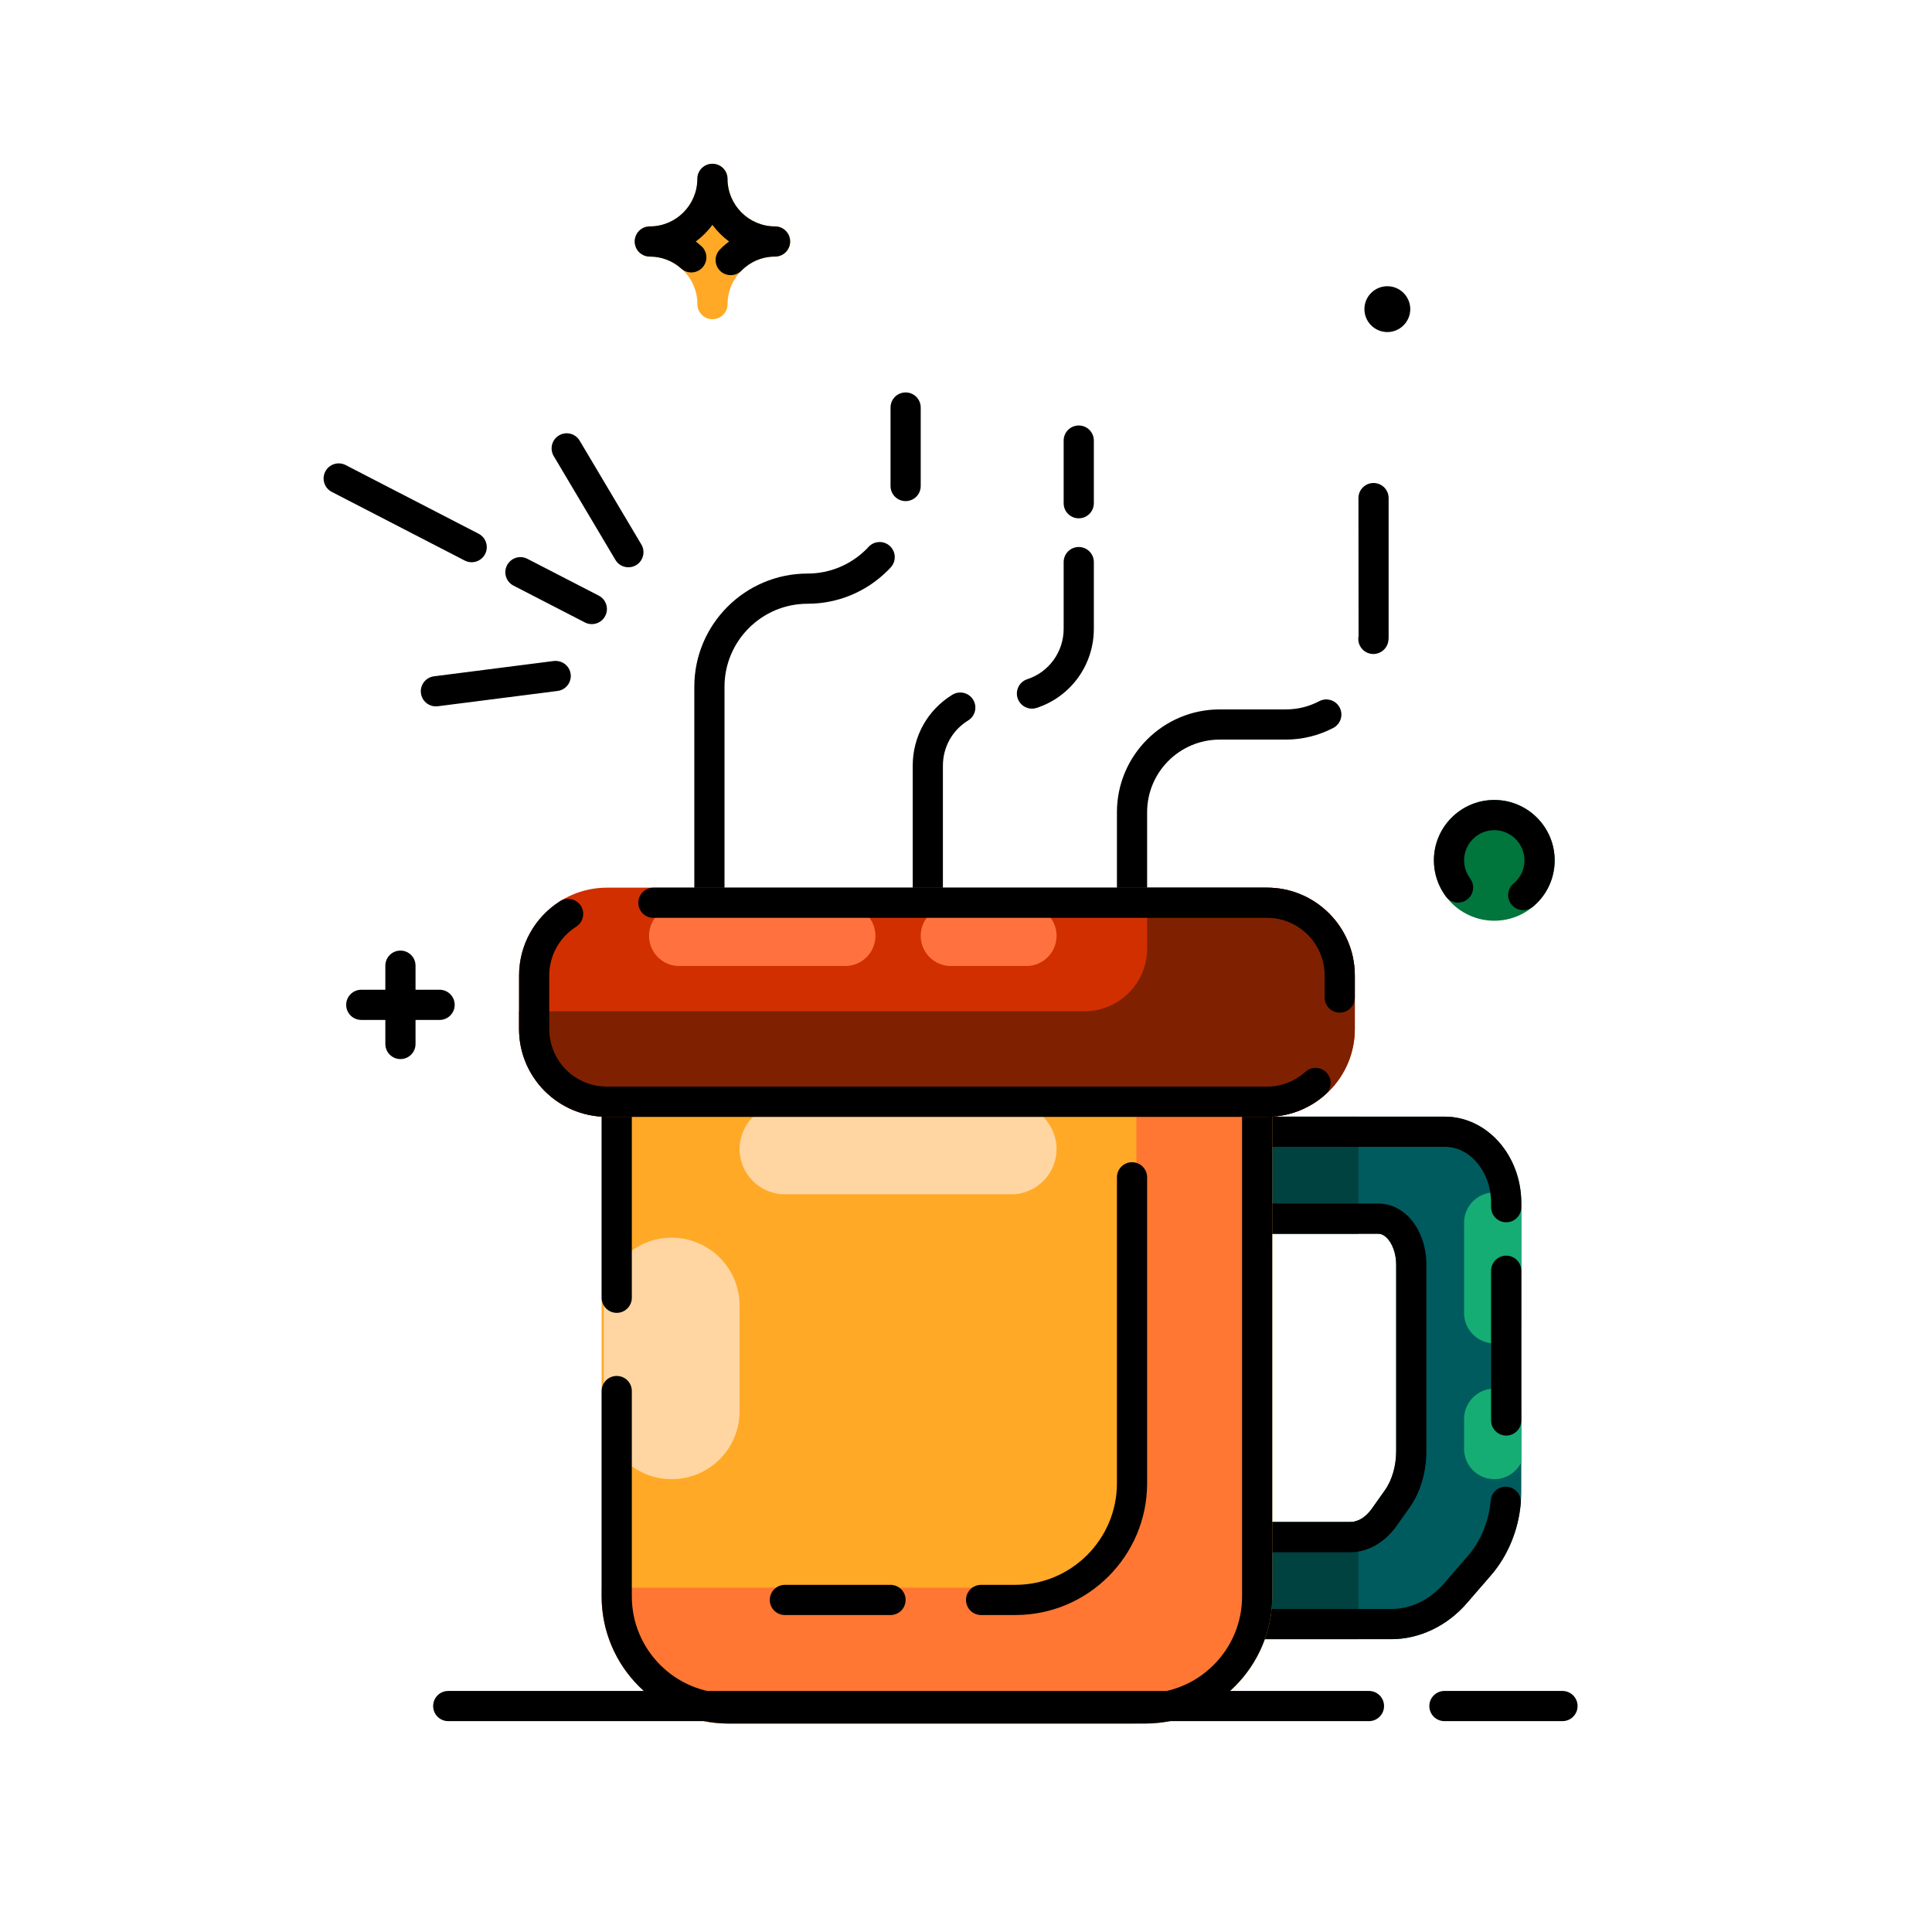
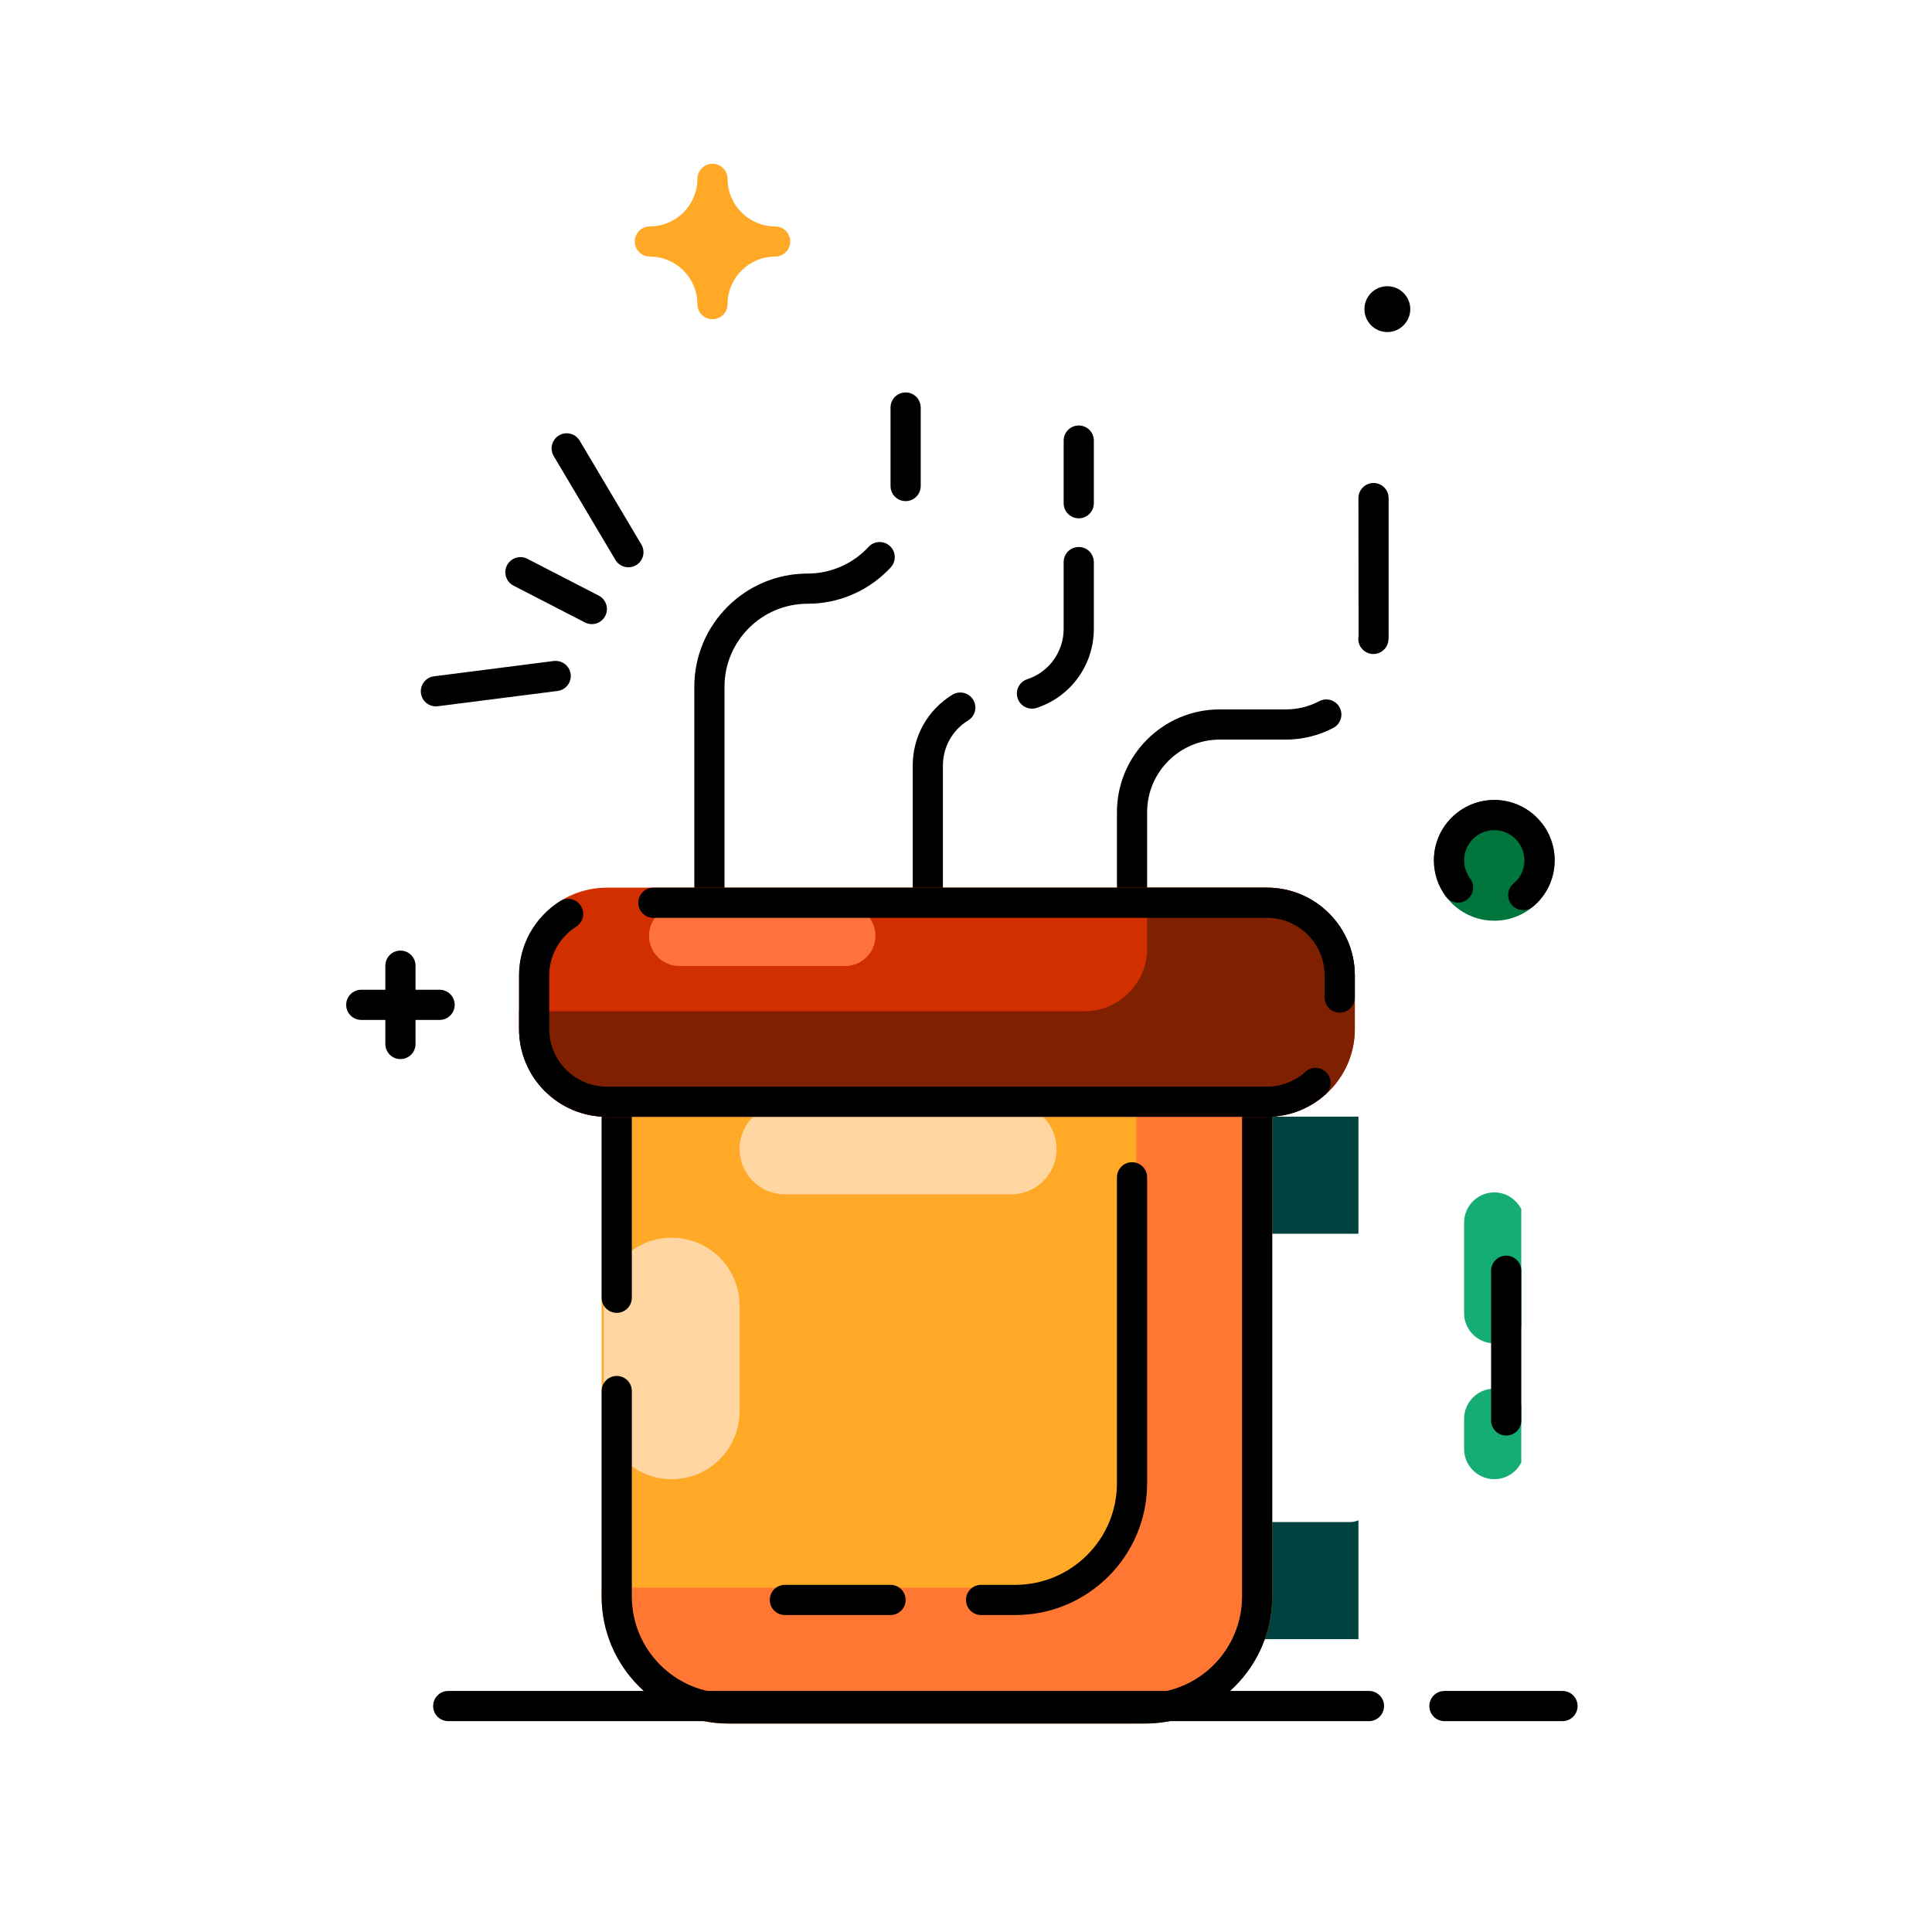
<svg xmlns="http://www.w3.org/2000/svg" id="_x32_0" x="0px" y="0px" viewBox="0 0 128 128" style="enable-background:new 0 0 128 128;" xml:space="preserve">
  <style type="text/css">	.st0{fill:#FFA927;}	.st1{fill:#00753C;}	.st2{fill:#005B5F;}	.st3{fill:#15AD73;}	.st4{fill:#004240;}	.st5{fill:#FF7732;}	.st6{fill:#FFD6A1;}	.st7{fill:#D12F00;}	.st8{fill:#7F2100;}	.st9{fill:#FF7240;}</style>
  <g>
    <g>
      <path class="st0" d="M51.353,15c-1.736,0-3.149-1.413-3.149-3.149c0-0.553-0.447-1-1-1s-1,0.447-1,1   c0,1.736-1.413,3.149-3.149,3.149c-0.553,0-1,0.447-1,1s0.447,1,1,1c1.736,0,3.149,1.413,3.149,3.149c0,0.553,0.447,1,1,1   s1-0.447,1-1c0-1.736,1.413-3.149,3.149-3.149c0.553,0,1-0.447,1-1S51.906,15,51.353,15z" />
    </g>
    <g>
      <circle class="st1" cx="99" cy="57" r="4" />
    </g>
    <g>
-       <path class="st2" d="M100.79,79.7v19.08c0,2.1-0.71,4.09-2.01,5.58l-1.6,1.85c-1.31,1.52-3.14,2.39-5.01,2.39h-9.11   c-0.48,0-0.9-0.35-0.99-0.82l-1.05-5.76c-0.06-0.29,0.02-0.6,0.21-0.82c0.19-0.23,0.47-0.36,0.77-0.36h7.45   c0.18,0,0.37-0.04,0.55-0.12c0.33-0.14,0.64-0.41,0.9-0.78l0.85-1.2c0.48-0.67,0.75-1.62,0.75-2.6V83.79   c0-1.17-0.62-2.05-1.17-2.05H83c-0.27,0-0.53-0.11-0.71-0.3C82.1,81.25,82,80.99,82,80.72l0.12-5.76c0.01-0.54,0.45-0.98,1-0.98   h12.6C98.51,73.98,100.79,76.55,100.79,79.7z" />
-     </g>
+       </g>
    <g>
      <path class="st3" d="M100.79,80.11v7.78C100.46,88.55,99.78,89,99,89c-1.1,0-2-0.9-2-2v-6c0-1.1,0.9-2,2-2   c0.55,0,1.05,0.22,1.41,0.59C100.57,79.74,100.69,79.92,100.79,80.11z" />
    </g>
    <g>
      <path class="st3" d="M100.79,93.11v3.78C100.46,97.55,99.78,98,99,98c-1.1,0-2-0.9-2-2v-2c0-1.1,0.9-2,2-2   c0.55,0,1.05,0.22,1.41,0.59C100.57,92.74,100.69,92.92,100.79,93.11z" />
    </g>
    <g>
      <path class="st4" d="M90,73.98v7.76h-7c-0.27,0-0.53-0.11-0.71-0.3C82.1,81.25,82,80.99,82,80.72l0.12-5.76   c0.01-0.54,0.45-0.98,1-0.98H90z" />
    </g>
    <g>
      <path class="st4" d="M89.45,100.84c0.18,0,0.37-0.04,0.55-0.12v7.88h-6.94c-0.48,0-0.9-0.35-0.99-0.82l-1.05-5.76   c-0.06-0.29,0.02-0.6,0.21-0.82c0.19-0.23,0.47-0.36,0.77-0.36H89.45z" />
    </g>
    <g>
      <g>
-         <path d="M92.17,108.6h-9.11c-0.482,0-0.896-0.345-0.983-0.819l-1.06-5.76c-0.054-0.292,0.025-0.593,0.215-0.82    c0.191-0.229,0.472-0.36,0.769-0.36h7.45c0.518,0,1.031-0.32,1.445-0.901l0.848-1.196c0.482-0.674,0.757-1.621,0.757-2.603V83.79    c0-1.173-0.617-2.05-1.17-2.05H83c-0.269,0-0.526-0.108-0.715-0.301c-0.188-0.191-0.291-0.451-0.285-0.72l0.12-5.76    c0.012-0.544,0.456-0.979,1-0.979h12.6c2.796,0,5.07,2.565,5.07,5.72v0.28c0,0.553-0.447,1-1,1c-0.553,0-1-0.447-1-1V79.7    c0-2.051-1.377-3.72-3.07-3.72H84.1l-0.078,3.76h7.309c1.777,0,3.17,1.779,3.17,4.05v12.35c0,1.41-0.4,2.746-1.127,3.763    l-0.847,1.195c-0.791,1.108-1.911,1.742-3.076,1.742h-6.249l0.691,3.76h8.277c1.311,0,2.555-0.603,3.505-1.696l1.6-1.848    c0.838-0.976,1.368-2.271,1.489-3.644c0.049-0.55,0.529-0.964,1.084-0.908c0.55,0.049,0.957,0.534,0.908,1.084    c-0.158,1.786-0.857,3.481-1.967,4.773l-1.604,1.853C95.868,107.73,94.041,108.6,92.17,108.6z" />
-       </g>
+         </g>
      <g>
        <path d="M99.79,95.11c-0.553,0-1-0.447-1-1v-9.92c0-0.553,0.447-1,1-1c0.553,0,1,0.447,1,1v9.92    C100.79,94.663,100.343,95.11,99.79,95.11z" />
      </g>
    </g>
    <g>
      <path class="st0" d="M84.29,70.76v35.01c0,4.64-3.78,8.42-8.42,8.42H48.28c-4.64,0-8.42-3.78-8.42-8.42V70.76c0-0.55,0.45-1,1-1   h42.43C83.84,69.76,84.29,70.21,84.29,70.76z" />
    </g>
    <g>
      <path d="M91.915,22c-0.837,0-1.519-0.682-1.519-1.519c0-0.837,0.682-1.518,1.519-1.518s1.519,0.682,1.519,1.518   C93.433,21.318,92.751,22,91.915,22z" />
    </g>
    <g>
      <path class="st5" d="M83.29,70.76v35.01c0,4.64-3.78,8.42-8.42,8.42H48.28c-4.64,0-8.42-3.78-8.42-8.42v-0.58h27.01   c4.64,0,8.42-3.78,8.42-8.42V69.76h7C82.84,69.76,83.29,70.21,83.29,70.76z" />
    </g>
    <g>
      <path class="st6" d="M44.5,98L44.5,98c-2.485,0-4.5-2.015-4.5-4.5v-7c0-2.485,2.015-4.5,4.5-4.5l0,0c2.485,0,4.5,2.015,4.5,4.5v7   C49,95.985,46.985,98,44.5,98z" />
    </g>
    <g>
      <path class="st6" d="M49,76.126L49,76.126c0-1.657,1.343-3,3-3h15c1.657,0,3,1.343,3,3l0,0c0,1.657-1.343,3-3,3H52   C50.343,79.126,49,77.783,49,76.126z" />
    </g>
    <g>
-       <path d="M48.41,18.23c-0.254,0-0.507-0.096-0.702-0.288c-0.394-0.388-0.398-1.021-0.01-1.414c0.19-0.193,0.393-0.369,0.606-0.527   c-0.422-0.311-0.794-0.683-1.104-1.104C46.89,15.317,46.518,15.69,46.096,16c0.13,0.097,0.255,0.199,0.375,0.309   c0.409,0.37,0.441,1.003,0.07,1.412c-0.371,0.409-1.003,0.442-1.412,0.07C44.565,17.281,43.826,17,43.05,17c-0.553,0-1-0.447-1-1   s0.447-1,1-1c1.737,0,3.15-1.413,3.15-3.15c0-0.553,0.447-1,1-1s1,0.447,1,1c0,1.737,1.413,3.15,3.149,3.15c0.553,0,1,0.447,1,1   s-0.447,1-1,1c-0.844,0-1.635,0.331-2.227,0.933C48.927,18.131,48.668,18.23,48.41,18.23z" />
-     </g>
+       </g>
    <g>
      <path d="M26.53,70.167c-0.553,0-1-0.447-1-1v-5.188c0-0.553,0.447-1,1-1c0.553,0,1,0.447,1,1v5.188   C27.53,69.72,27.083,70.167,26.53,70.167z" />
    </g>
    <g>
      <path d="M29.124,67.573h-5.188c-0.553,0-1-0.447-1-1c0-0.553,0.447-1,1-1h5.188c0.553,0,1,0.447,1,1   C30.124,67.126,29.677,67.573,29.124,67.573z" />
    </g>
    <g>
      <path d="M100.921,60.3c-0.29,0-0.577-0.125-0.775-0.367c-0.35-0.427-0.286-1.057,0.142-1.407C100.74,58.155,101,57.599,101,57   c0-1.103-0.898-2-2-2c-1.103,0-2,0.897-2,2c0,0.544,0.22,0.956,0.404,1.206c0.328,0.444,0.233,1.07-0.211,1.398   c-0.445,0.328-1.07,0.233-1.399-0.211C95.275,58.689,95,57.861,95,57c0-2.206,1.794-4,4-4c2.206,0,4,1.794,4,4   c0,1.201-0.527,2.321-1.447,3.074C101.367,60.226,101.144,60.3,100.921,60.3z" />
    </g>
    <g>
      <path d="M75.87,114.19H48.28c-4.643,0-8.42-3.777-8.42-8.421V92.16c0-0.553,0.447-1,1-1c0.553,0,1,0.447,1,1v13.609   c0,3.54,2.88,6.421,6.42,6.421h27.59c3.54,0,6.42-2.881,6.42-6.421V71.76H41.86V85.98c0,0.553-0.447,1-1,1c-0.553,0-1-0.447-1-1   V70.76c0-0.553,0.447-1,1-1h42.43c0.553,0,1,0.447,1,1v35.01C84.29,110.413,80.513,114.19,75.87,114.19z" />
    </g>
    <g>
      <path d="M103.518,114.03h-7.82c-0.553,0-1-0.447-1-1c0-0.553,0.447-1,1-1h7.82c0.553,0,1,0.447,1,1   C104.518,113.583,104.07,114.03,103.518,114.03z" />
    </g>
    <g>
      <path d="M90.697,114.03h-61c-0.553,0-1-0.447-1-1c0-0.553,0.447-1,1-1h61c0.553,0,1,0.447,1,1   C91.697,113.583,91.25,114.03,90.697,114.03z" />
    </g>
    <g>
      <path d="M60,33.2c-0.553,0-1-0.447-1-1V27c0-0.553,0.447-1,1-1c0.553,0,1,0.447,1,1v5.2C61,32.753,60.553,33.2,60,33.2z" />
    </g>
    <g>
      <path d="M47,61c-0.553,0-1-0.447-1-1V45.5c0-4.136,3.364-7.5,7.5-7.5c1.465,0,2.849-0.572,3.895-1.61   c0.044-0.044,0.086-0.084,0.127-0.132c0.361-0.42,0.993-0.464,1.41-0.105c0.419,0.36,0.466,0.992,0.106,1.41   c-0.08,0.093-0.157,0.172-0.237,0.25C57.38,39.222,55.496,40,53.5,40c-3.033,0-5.5,2.468-5.5,5.5V60C48,60.553,47.553,61,47,61z" />
    </g>
    <g>
      <path d="M90.991,43.33c-0.063,0-0.128-0.006-0.193-0.019c-0.542-0.106-0.896-0.632-0.789-1.174L90,33c0-0.553,0.447-1,1-1   c0.553,0,1,0.447,1,1v9.19c0,0.118-0.005,0.214-0.028,0.332C91.878,42.999,91.46,43.33,90.991,43.33z" />
    </g>
    <g>
      <path d="M75,60c-0.553,0-1-0.447-1-1v-5.19c0-3.755,3.055-6.81,6.81-6.81h4.381c0.78,0,1.525-0.184,2.215-0.546   c0.49-0.255,1.094-0.068,1.351,0.421c0.257,0.489,0.068,1.094-0.421,1.351C87.369,48.732,86.282,49,85.19,49H80.81   C78.157,49,76,51.157,76,53.81V59C76,59.553,75.553,60,75,60z" />
    </g>
    <g>
      <path d="M68.37,46.95c-0.421,0-0.812-0.268-0.95-0.688c-0.172-0.525,0.114-1.09,0.639-1.262c1.442-0.473,2.411-1.814,2.411-3.34   v-4.42c0-0.553,0.447-1,1-1c0.553,0,1,0.447,1,1v4.42c0,2.392-1.522,4.498-3.788,5.24C68.578,46.935,68.473,46.95,68.37,46.95z" />
    </g>
    <g>
      <path d="M71.47,34.34c-0.553,0-1-0.447-1-1V29.19c0-0.553,0.447-1,1-1c0.553,0,1,0.447,1,1v4.149   C72.47,33.893,72.022,34.34,71.47,34.34z" />
    </g>
    <g>
      <path d="M61.47,60.19c-0.553,0-1-0.447-1-1v-8.46c0-1.938,0.982-3.695,2.628-4.703c0.472-0.288,1.087-0.14,1.375,0.33   c0.289,0.471,0.141,1.087-0.33,1.375c-1.048,0.642-1.673,1.763-1.673,2.998v8.46C62.47,59.743,62.022,60.19,61.47,60.19z" />
    </g>
    <g>
      <path d="M41.633,37.584c-0.341,0-0.674-0.175-0.86-0.489l-4.087-6.878c-0.282-0.475-0.126-1.088,0.349-1.37   c0.475-0.282,1.088-0.126,1.37,0.349l4.087,6.878c0.282,0.475,0.126,1.088-0.349,1.37C41.982,37.539,41.807,37.584,41.633,37.584z   " />
    </g>
    <g>
      <path d="M28.879,46.799c-0.496,0-0.927-0.368-0.991-0.873c-0.069-0.548,0.317-1.049,0.865-1.119l7.936-1.014   c0.552-0.058,1.049,0.317,1.119,0.865c0.069,0.548-0.317,1.049-0.865,1.119l-7.936,1.014   C28.964,46.796,28.921,46.799,28.879,46.799z" />
    </g>
    <g>
-       <path d="M31.249,37.25c-0.154,0-0.312-0.036-0.458-0.111l-8.81-4.55c-0.49-0.254-0.683-0.857-0.43-1.348   c0.253-0.49,0.857-0.682,1.348-0.43l8.81,4.55c0.49,0.254,0.683,0.856,0.43,1.348C31.961,37.053,31.611,37.25,31.249,37.25z" />
-     </g>
+       </g>
    <g>
      <path d="M39.209,41.35c-0.154,0-0.311-0.035-0.457-0.111l-4.73-2.439c-0.491-0.253-0.684-0.856-0.431-1.347   c0.254-0.491,0.856-0.685,1.347-0.431l4.73,2.439c0.491,0.253,0.684,0.857,0.431,1.347C39.921,41.152,39.571,41.35,39.209,41.35z" />
    </g>
    <g>
      <path d="M59,107h-7c-0.553,0-1-0.447-1-1s0.447-1,1-1h7c0.553,0,1,0.447,1,1S59.553,107,59,107z" />
    </g>
    <g>
      <path d="M67.269,107H65c-0.553,0-1-0.447-1-1s0.447-1,1-1h2.269C70.98,105,74,101.98,74,98.27V78c0-0.553,0.447-1,1-1   c0.553,0,1,0.447,1,1v20.27C76,103.084,72.084,107,67.269,107z" />
    </g>
    <g>
      <path class="st7" d="M89.76,64.63v3.55c0,3.21-2.61,5.81-5.81,5.81H40.21c-3.21,0-5.82-2.6-5.82-5.81v-3.55   c0-3.21,2.61-5.82,5.82-5.82h43.74C87.15,58.81,89.76,61.42,89.76,64.63z" />
    </g>
    <g>
      <path class="st8" d="M89.76,64.63v3.55c0,3.21-2.61,5.81-5.81,5.81H40.21c-3.214,0-5.82-2.606-5.82-5.82V67h37.447   C74.136,67,76,65.136,76,62.837V58.81h7.95C87.15,58.81,89.76,61.42,89.76,64.63z" />
    </g>
    <g>
      <path class="st9" d="M56,64H45c-1.105,0-2-0.895-2-2l0,0c0-1.105,0.895-2,2-2h11c1.105,0,2,0.895,2,2l0,0   C58,63.105,57.105,64,56,64z" />
    </g>
    <g>
-       <path class="st9" d="M68,64h-5c-1.105,0-2-0.895-2-2l0,0c0-1.105,0.895-2,2-2h5c1.105,0,2,0.895,2,2l0,0   C70,63.105,69.105,64,68,64z" />
-     </g>
+       </g>
    <g>
      <path d="M83.95,73.99H40.2c-3.204,0-5.811-2.606-5.811-5.81v-3.55c0-2,1.014-3.841,2.713-4.923   c0.464-0.299,1.083-0.161,1.38,0.306c0.297,0.465,0.16,1.083-0.306,1.38c-1.119,0.714-1.787,1.924-1.787,3.237v3.55   c0,2.102,1.709,3.81,3.811,3.81h43.75c0.938,0,1.839-0.349,2.539-0.981c0.409-0.372,1.042-0.338,1.412,0.07   c0.371,0.409,0.339,1.042-0.07,1.412C86.763,73.458,85.385,73.99,83.95,73.99z" />
    </g>
    <g>
      <path d="M88.76,67.09c-0.553,0-1-0.447-1-1v-1.46c0-2.106-1.709-3.82-3.81-3.82H43.29c-0.553,0-1-0.447-1-1c0-0.553,0.447-1,1-1   h40.66c3.203,0,5.81,2.611,5.81,5.82v1.46C89.76,66.643,89.312,67.09,88.76,67.09z" />
    </g>
  </g>
</svg>